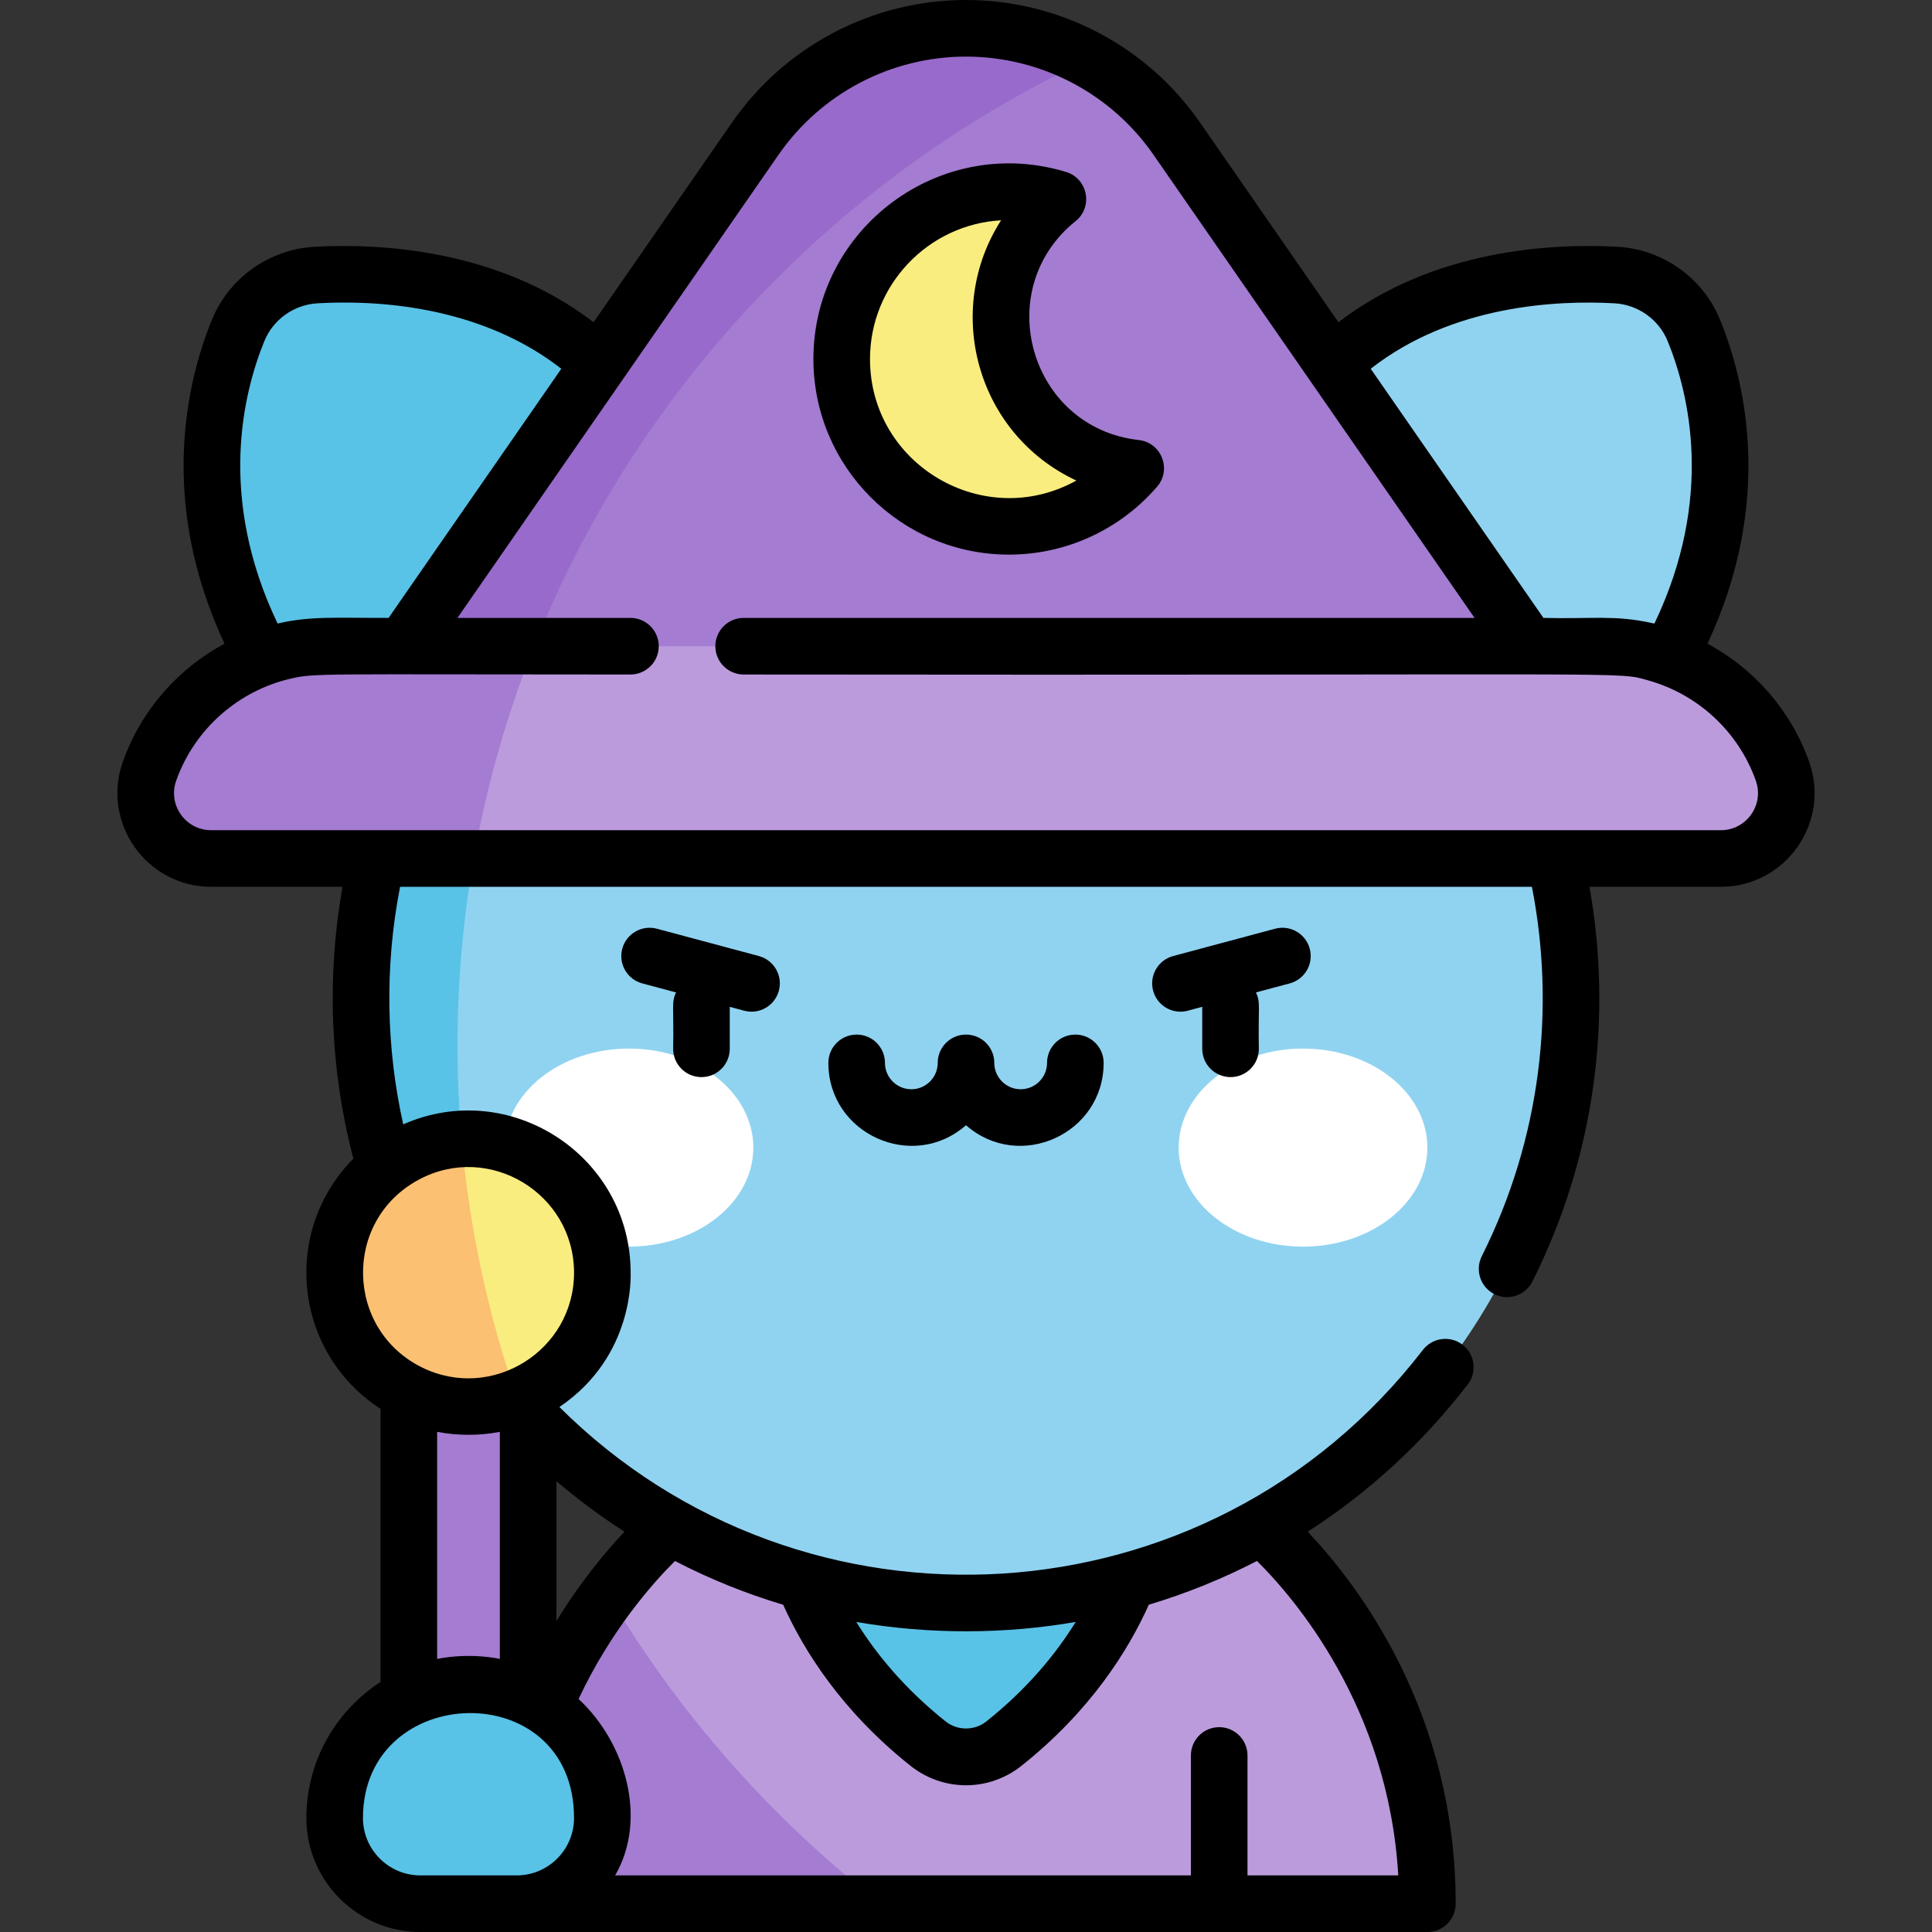
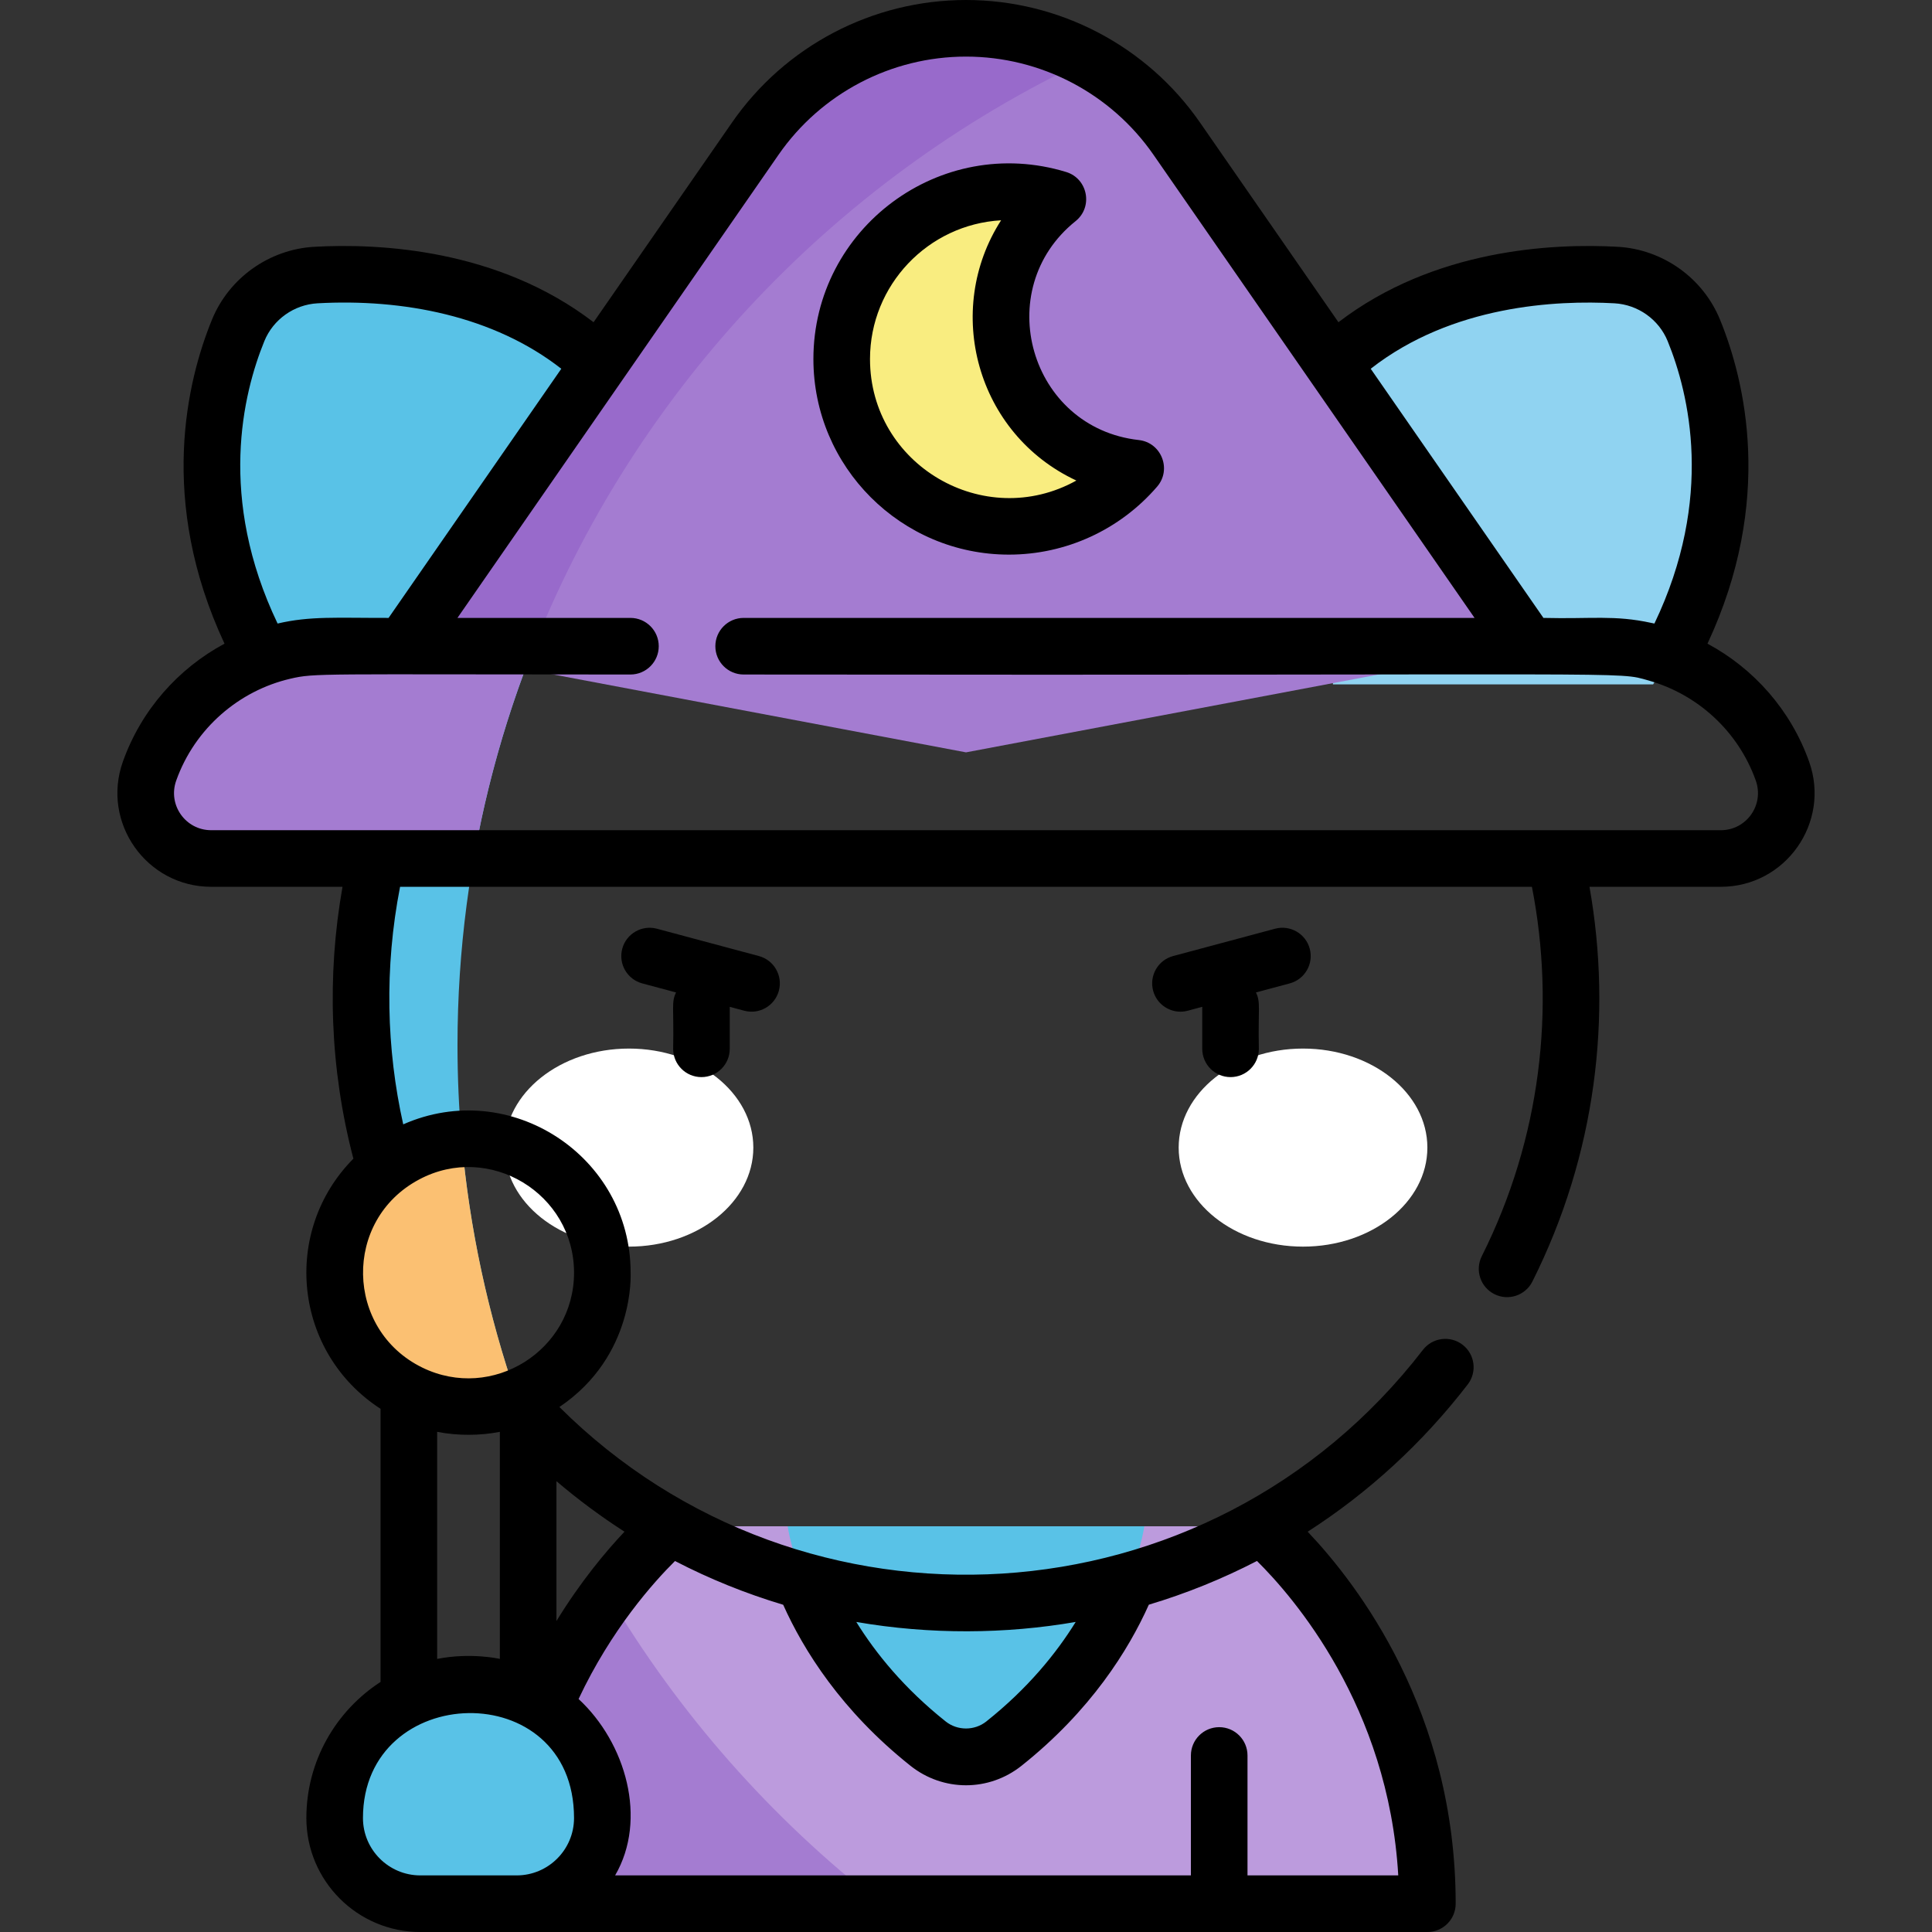
<svg xmlns="http://www.w3.org/2000/svg" id="Capa_1" enable-background="new 0 0 512 512" height="512" viewBox="0 0 512 512" width="512">
  <rect x="0" y="0" width="512" height="512" fill="#333333" stroke="none" />
  <g>
    <g>
      <path d="m133.731 504.5c0-64.062 44.068-100.024 44.068-100.024h156.403s44.068 35.963 44.068 100.024z" fill="#bc9bdd" />
      <path d="m208.745 404.476s4.112 31.278 37.21 57.604c5.865 4.665 14.225 4.665 20.09 0 33.098-26.326 37.21-57.604 37.21-57.604z" fill="#59c2e7" />
      <path d="m161.219 422.645c-12.496 16.686-27.488 44.487-27.488 81.855h99.668c-28.836-22.419-53.43-50.203-72.18-81.855z" fill="#a47cd1" />
-       <circle cx="256" cy="264.496" fill="#90d3f1" r="160.325" />
      <path d="m428.264 72.89c9.124.507 17.169 6.208 20.622 14.668 7.35 18.007 14.863 52.883-10.803 93.818h-84.843v-84.927c23.984-22.612 56.725-24.576 75.024-23.559z" fill="#90d3f1" />
      <path d="m158.76 135.578v-39.129c-23.984-22.613-56.725-24.577-75.025-23.56-9.124.507-17.169 6.208-20.622 14.668-7.35 18.008-14.863 52.883 10.803 93.818l40.914-5.337z" fill="#59c2e7" />
      <path d="m121.241 276.997c0-50.354 13.164-97.681 36.077-138.862-37.522 29.345-61.644 75.035-61.644 126.361 0 41.769 15.978 79.802 42.148 108.334-10.705-29.981-16.581-62.23-16.581-95.833z" fill="#59c2e7" />
      <path d="m311.844 36.737c-12.695-18.312-33.562-29.237-55.844-29.237-22.282 0-43.149 10.925-55.844 29.237l-93.254 134.516 149.098 28.129 149.098-28.129z" fill="#a47cd1" />
      <g>
        <g>
          <g>
            <ellipse cx="166.686" cy="304.125" fill="#fff" rx="32.955" ry="26.244" />
          </g>
          <g>
            <ellipse cx="345.314" cy="304.125" fill="#fff" rx="32.955" ry="26.244" />
          </g>
        </g>
      </g>
      <path d="m265.272 84.126c0-12.693 5.889-24.005 15.076-31.373-4.1-1.252-8.451-1.93-12.961-1.93-24.482 0-44.328 19.846-44.328 44.328s19.846 44.328 44.328 44.328c13.427 0 25.451-5.978 33.58-15.409-20.08-2.242-35.695-19.266-35.695-39.944z" fill="#f9ed80" />
-       <path d="m108.348 353.7h31.617v121.715h-31.617z" fill="#a47cd1" />
-       <circle cx="124.157" cy="337.285" fill="#f9ed80" r="35.468" />
      <path d="m122.322 301.864c-18.735.955-33.633 16.448-33.633 35.421 0 19.588 15.88 35.468 35.468 35.468 4.519 0 8.837-.854 12.812-2.395-7.552-21.776-12.575-44.718-14.647-68.494z" fill="#fbc072" />
-       <path d="m472.369 204.352c-7.071-19.846-25.862-33.098-46.93-33.098h-338.878c-21.068 0-39.859 13.252-46.93 33.098-4.023 11.291 4.348 23.16 16.334 23.16h400.069c11.987 0 20.358-11.87 16.335-23.16z" fill="#bc9bdd" />
      <path d="m288.461 15.763c-9.823-5.342-20.951-8.263-32.461-8.263-22.282 0-43.149 10.925-55.844 29.237l-93.254 134.516 32.299 6.094c26.688-71.515 81.086-129.666 149.26-161.584z" fill="#986acb" />
      <path d="m124.157 446.329c-19.588 0-35.468 15.88-35.468 35.468 0 12.538 10.164 22.703 22.703 22.703h25.531c12.538 0 22.703-10.164 22.703-22.703-.001-19.588-15.881-35.468-35.469-35.468z" fill="#59c2e7" />
      <path d="m141.549 171.253h-54.988c-21.068 0-39.859 13.252-46.93 33.099-4.023 11.291 4.348 23.16 16.334 23.16h69.594c3.427-19.494 8.824-38.32 15.99-56.259z" fill="#a47cd1" />
    </g>
    <g>
      <path d="m178.392 277.945c0 4.142 3.358 7.5 7.5 7.5s7.5-3.358 7.5-7.5v-11.122l3.831 1.027c4.008 1.071 8.115-1.306 9.186-5.303 1.072-4.001-1.302-8.114-5.303-9.186l-27.016-7.239c-3.999-1.069-8.113 1.302-9.186 5.303-1.072 4.001 1.302 8.114 5.303 9.186l8.957 2.4c-1.299 2.644-.548 3.872-.772 14.934z" />
      <path d="m347.097 251.424c-1.072-4-5.184-6.373-9.186-5.303l-27.017 7.239c-4.001 1.072-6.375 5.185-5.303 9.186.898 3.351 3.928 5.561 7.24 5.561 1.579 0 2.374-.433 5.777-1.284v11.122c0 4.142 3.358 7.5 7.5 7.5s7.5-3.358 7.5-7.5c-.219-10.809.533-12.279-.771-14.935l8.957-2.4c4.001-1.072 6.375-5.185 5.303-9.186z" />
-       <path d="m277.477 281.675c0 3.854-3.135 6.988-6.988 6.988s-6.988-3.135-6.988-6.988c0-4.142-3.358-7.5-7.5-7.5s-7.5 3.358-7.5 7.5c0 3.854-3.135 6.988-6.988 6.988s-6.989-3.135-6.989-6.988c0-4.142-3.358-7.5-7.5-7.5s-7.5 3.358-7.5 7.5c0 18.832 22.327 28.945 36.477 16.519 14.15 12.426 36.477 2.312 36.477-16.519 0-4.142-3.358-7.5-7.5-7.5s-7.501 3.358-7.501 7.5z" />
      <path d="m267.387 146.979c15.083 0 29.394-6.565 39.261-18.012 3.933-4.562 1.137-11.683-4.849-12.351-28.928-3.229-39.369-39.88-16.759-58.012 4.694-3.764 3.254-11.266-2.501-13.024-33.341-10.179-66.979 14.897-66.979 49.571 0 28.578 23.25 51.828 51.827 51.828zm-2.086-88.598c-15.316 23.823-6.572 56.592 19.946 68.969-24.403 13.558-54.687-4.129-54.687-32.2 0-19.606 15.401-35.683 34.741-36.769z" />
      <path d="m455.83 84.724c-4.52-11.072-15.176-18.657-27.149-19.322-17.307-.962-48.676.601-73.98 19.991l-36.693-52.929c-14.092-20.328-37.273-32.464-62.008-32.464s-47.916 12.136-62.007 32.464l-36.693 52.929c-25.304-19.39-56.676-20.954-73.98-19.991-11.973.665-22.63 8.25-27.15 19.322-6.578 16.116-14.387 47.94 3.33 85.854-12.275 6.591-22.057 17.572-26.933 31.257-5.757 16.156 6.248 33.177 23.399 33.177h34.804c-4.181 23.575-3.375 48.136 2.88 72.05-19.112 19.289-15.87 51.332 7.198 66.292v72.377c-11.818 7.664-19.659 20.963-19.659 36.068 0 16.654 13.549 30.203 30.202 30.203h266.878c4.142 0 7.5-3.358 7.5-7.5 0-50.793-25.923-84.591-39.219-98.585 16.011-10.29 30.369-23.405 42.413-39.022 2.53-3.28 1.921-7.99-1.359-10.519s-7.989-1.921-10.519 1.359c-56.77 73.611-164.273 79.436-228.84 15.138 20.16-13.588 18.852-35.478 18.879-35.586 0-30.98-31.982-51.812-60.266-39.319-4.455-19.927-5.034-41.469-.836-62.954h299.954c6.262 32.046 2.434 66.536-13.285 97.884-1.857 3.703-.36 8.209 3.342 10.066 3.703 1.854 8.209.36 10.066-3.343 16.852-33.61 21.21-70.322 15.13-104.607h34.804c17.152 0 29.156-17.021 23.399-33.177-4.876-13.685-14.659-24.666-26.933-31.257 17.719-37.917 9.909-69.74 3.331-85.856zm-339.982 354.905v-60.176c5.493 1.077 11.421 1.019 16.617 0v60.176c-.197-.038-7.672-1.755-16.617 0zm-19.659 42.168c0-36.228 55.936-37.931 55.936 0 0 8.383-6.82 15.203-15.203 15.203h-25.531c-8.382 0-15.202-6.82-15.202-15.203zm274.364 15.203h-39.952v-31.783c0-4.142-3.358-7.5-7.5-7.5s-7.5 3.358-7.5 7.5v31.783h-152.589c8.644-14.83 2.866-35.139-9.684-46.747 8.671-18.433 19.87-30.934 25.556-36.567 9.169 4.755 18.759 8.628 28.669 11.593 5.365 11.965 15.378 28.072 33.732 42.67 8.663 6.89 20.764 6.891 29.427 0 18.364-14.606 28.378-30.722 33.74-42.688 9.919-2.969 19.505-6.851 28.66-11.589 9.579 9.469 34.844 38.5 37.441 83.328zm-85.48-67.168c-5.15 8.318-12.696 17.628-23.697 26.378-3.116 2.477-7.638 2.478-10.753 0-10.999-8.748-18.543-18.056-23.694-26.374 19.605 3.388 39.602 3.209 58.144-.004zm-119.578-23.915c-4.916 5.2-11.58 13.144-18.03 23.67v-37.059c5.744 4.894 11.768 9.358 18.03 13.389zm-13.37-68.632c0 20.608-21.68 34.201-40.23 25.13-20.461-10.025-21.085-39.073-.814-49.843 18.581-9.908 41.044 3.728 41.044 24.713zm-78.56-172.041c-15.919-33.25-9.19-60.928-3.507-74.852 2.342-5.738 7.874-9.668 14.095-10.014 22.571-1.256 46.651 3.311 64.597 17.348l-45.773 66.027c-13.879.026-20.724-.531-29.412 1.491zm391.739 41.625c2.283 6.407-2.451 13.143-9.27 13.143-18.575 0-379.047 0-400.069 0-6.812 0-11.555-6.729-9.269-13.143 4.977-13.97 16.759-23.86 30.23-26.997 6.579-1.549 7.411-1.119 90.147-1.119 4.142 0 7.5-3.358 7.5-7.5s-3.358-7.5-7.5-7.5h-45.845l47.372-68.334 37.72-54.409c11.29-16.287 29.862-26.01 49.68-26.01 19.817 0 38.39 9.723 49.68 26.01l37.72 54.409 47.372 68.334h-193.698c-4.142 0-7.5 3.358-7.5 7.5s3.358 7.5 7.5 7.5c241.702.297 230.975-.914 239.864 1.601 12.955 3.675 23.701 13.421 28.366 26.515zm-56.28-43.116-45.773-66.027c21.599-16.894 49.327-18.193 64.598-17.348 6.22.346 11.752 4.276 14.094 10.014 5.683 13.924 12.412 41.602-3.507 74.852-.268-.063-.54-.106-.809-.164-9.816-2.145-15.894-1.005-28.603-1.327z" />
    </g>
  </g>
</svg>